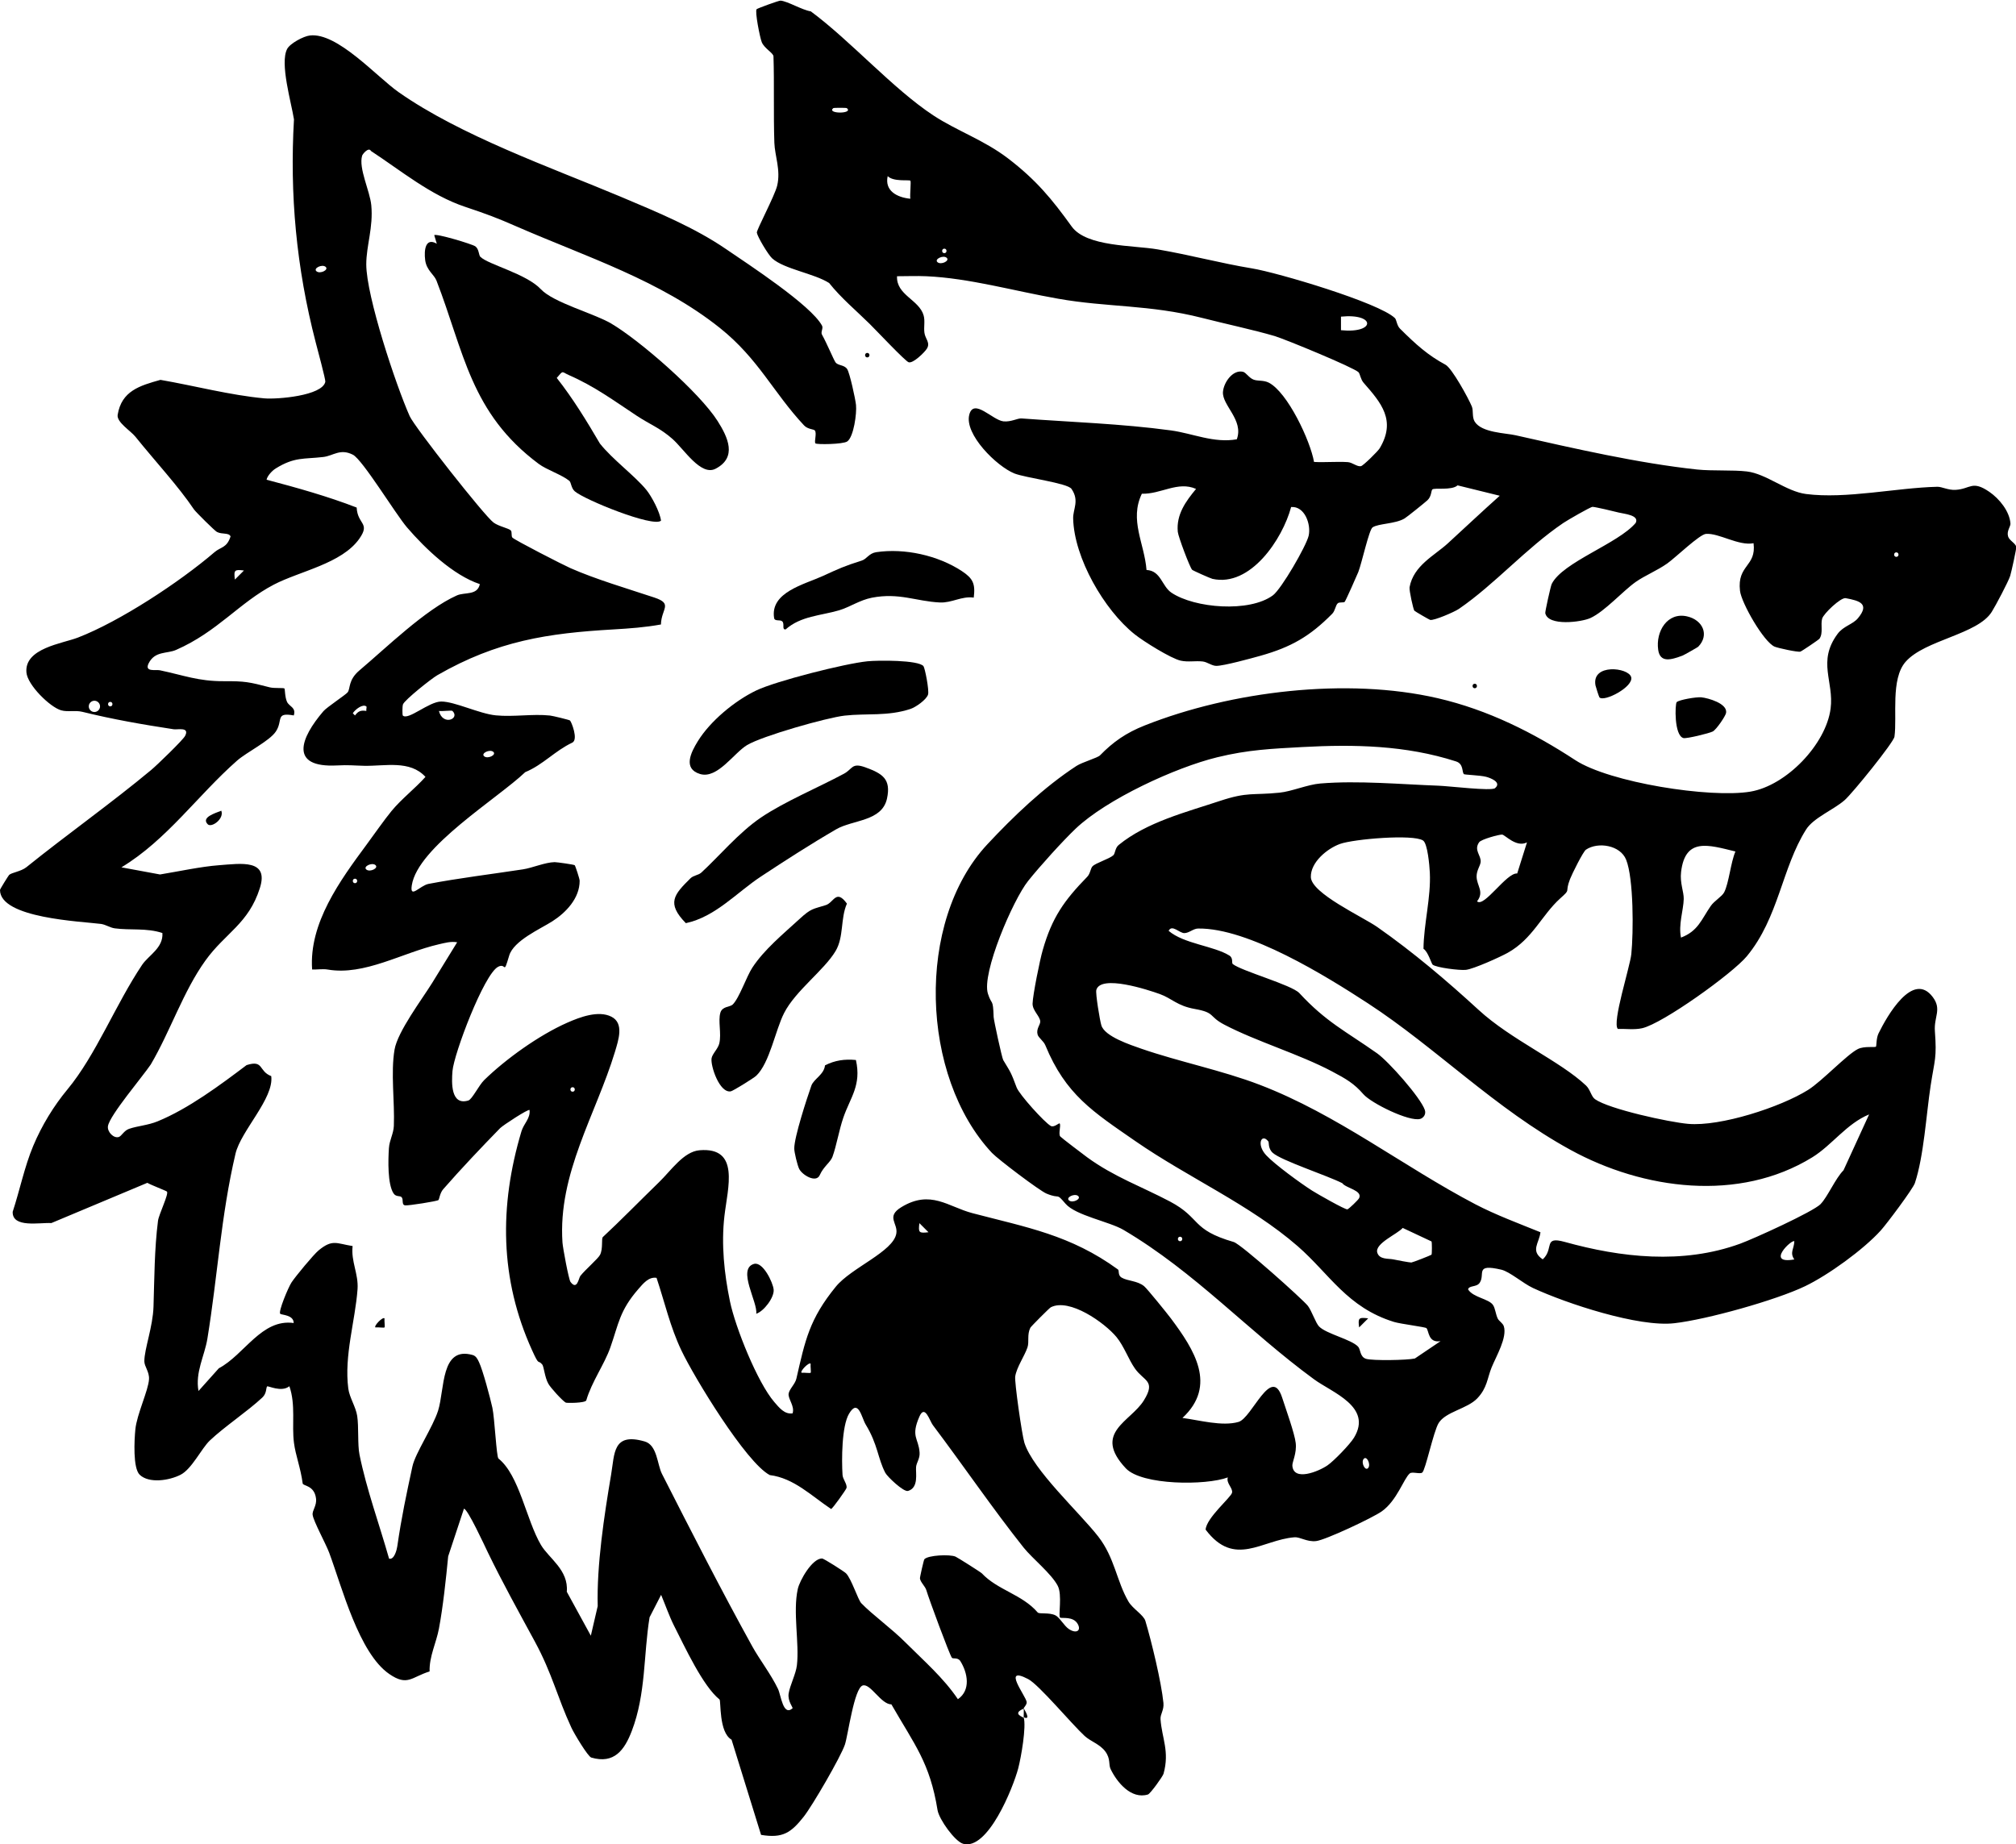
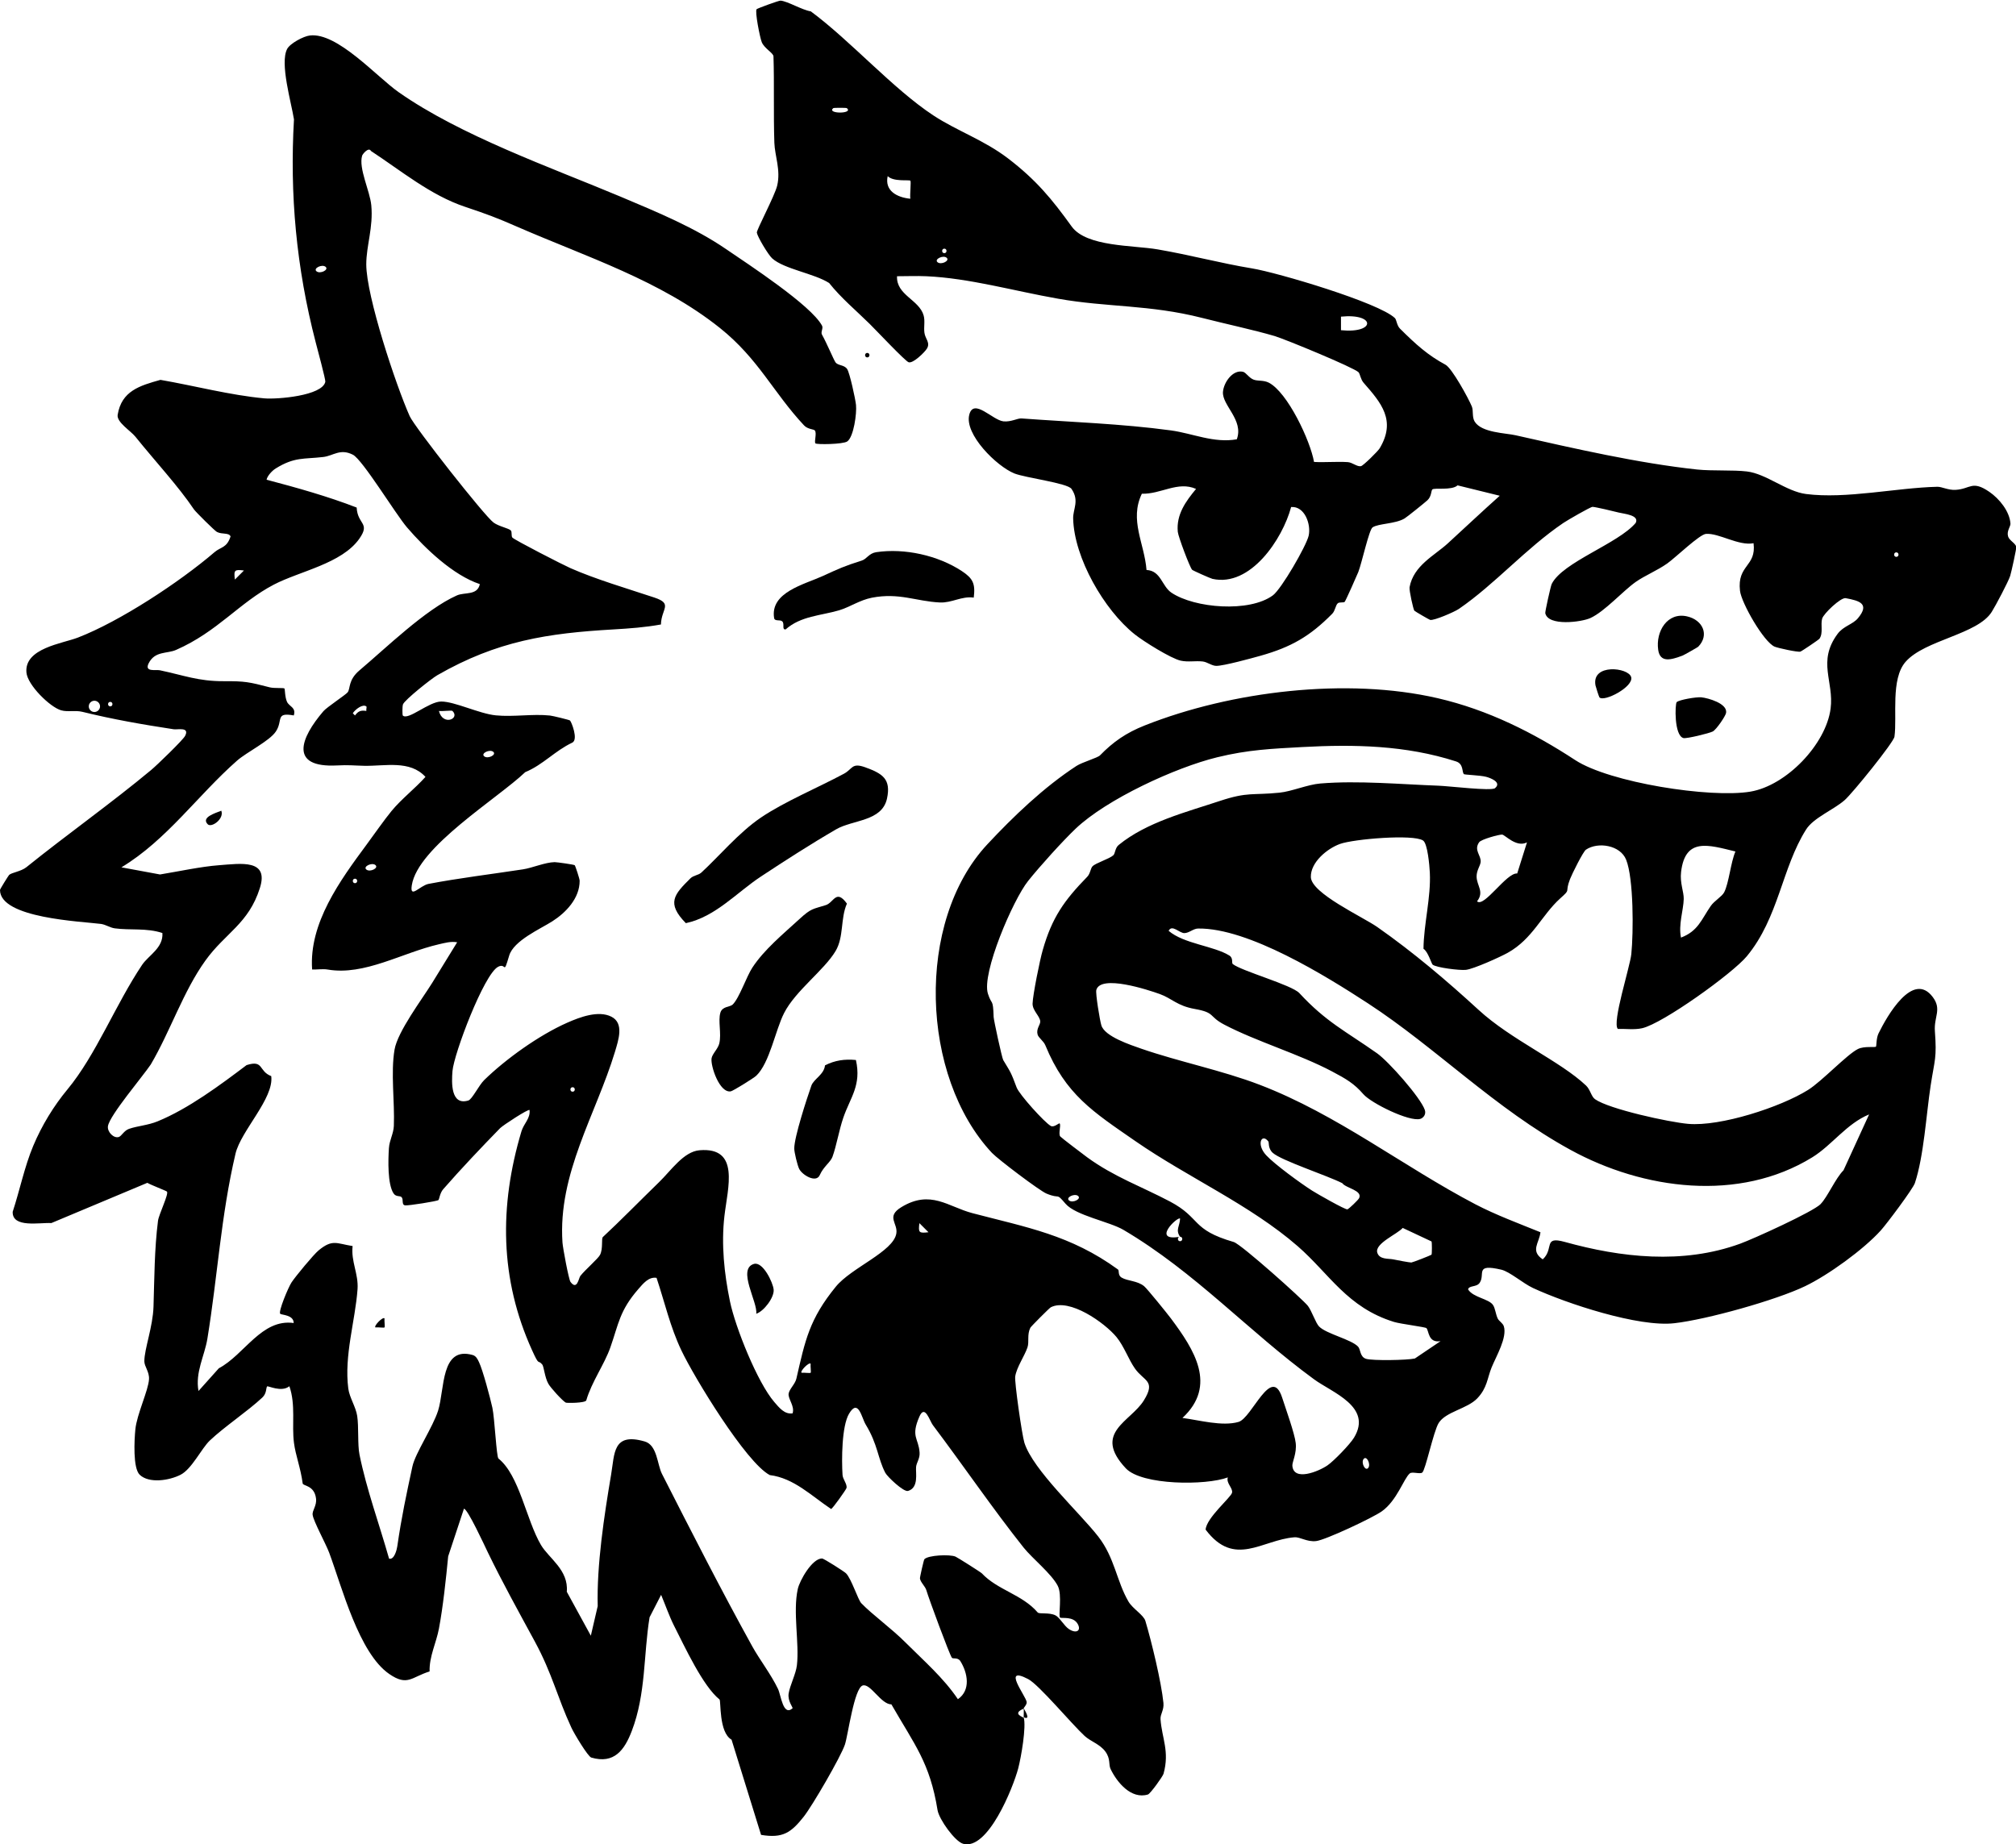
<svg xmlns="http://www.w3.org/2000/svg" viewBox="0 0 228.92 209.45">
  <path d="M116.24,195.02s.03-.72,0-1.03c.01.07.94,1.45,0,1.03Z" />
-   <path d="M116.24,195.02c.32,1.07-.29,4.55-.62,5.81-.59,2.22-3.46,9.36-6.26,8.56-.93-.27-2.72-2.76-2.9-3.82-.87-5.39-2.6-7.41-5.24-12.01-1.18,0-2.37-2.4-3.25-2.15-.98.28-1.68,5.69-2.03,6.72-.48,1.41-3.68,6.92-4.68,8.19-1.44,1.82-2.39,2.47-4.84,2.06l-3.35-10.81c-1.47-.84-1.18-4.41-1.37-4.57-1.88-1.51-3.9-5.89-5.19-8.43-.52-1.04-.98-2.36-1.44-3.45l-1.31,2.55c-.7,4.3-.4,8.67-2.02,12.91-.83,2.17-2,3.78-4.6,3.02-.39-.12-1.97-2.76-2.26-3.4-1.62-3.5-2.16-6.1-4.14-9.76-1.86-3.43-3.67-6.69-5.33-10.11-.38-.79-2.31-4.98-2.73-4.99l-1.79,5.41c-.25,2.57-.58,5.71-1.05,8.21-.3,1.61-1.11,3.16-1.06,4.86-2.07.64-2.5,1.72-4.58.29-3.45-2.37-5.36-9.84-6.82-13.77-.39-1.04-1.78-3.56-1.88-4.3-.07-.52.5-1.04.38-1.89-.2-1.49-1.47-1.38-1.51-1.68-.24-1.8-.81-3.19-.99-4.61-.27-2.06.22-4.28-.52-6.43-.91.73-2.45-.09-2.53.02-.14.17-.03.79-.55,1.27-1.68,1.57-4.28,3.29-5.95,4.87-.96.91-2.04,3.23-3.32,3.89s-3.59,1.02-4.65,0c-.78-.75-.61-3.96-.49-5.15.17-1.72,1.48-4.42,1.55-5.7.05-.85-.53-1.43-.53-2.04,0-1.39.97-3.91,1.04-6.2.1-3.13.1-6.54.51-9.74.09-.73,1.27-3.11,1.01-3.33-.13-.11-1.8-.74-2.22-.99l-10.9,4.57c-1.31-.08-4.45.59-4.39-1.28.8-2.43,1.34-5.12,2.33-7.48s2.34-4.55,3.89-6.42c3.24-3.91,5.44-9.61,8.48-14.15.73-1.08,2.42-1.92,2.3-3.61-1.81-.6-3.68-.29-5.4-.53-.54-.07-1.02-.42-1.56-.5C9.26,104.64,0,104.29,0,101.07c0-.1.96-1.63,1.03-1.7.26-.27,1.36-.4,1.96-.88,4.58-3.69,9.73-7.34,14.18-11.05.64-.53,3.61-3.4,3.85-3.87.54-1.05-.86-.68-1.3-.75-3.59-.55-6.87-1.12-10.37-1.98-.81-.2-1.66.04-2.4-.17-1.26-.35-3.84-2.88-3.95-4.31-.23-2.75,4.08-3.27,5.84-3.95,4.77-1.84,11.54-6.29,15.53-9.71.7-.6,1.39-.46,1.81-1.78-.19-.46-.96-.2-1.55-.51-.25-.13-2.39-2.25-2.6-2.55-1.8-2.67-4.4-5.46-6.66-8.27-.54-.67-2.15-1.65-2.01-2.48.44-2.71,2.5-3.31,4.86-3.97,3.82.66,7.95,1.75,11.79,2.1,1.46.13,6.59-.29,6.93-1.88.05-.22-.9-3.73-1.09-4.47-2.21-8.51-2.96-16.82-2.47-25.33-.3-1.91-1.62-6.36-.78-7.99.32-.63,1.86-1.46,2.59-1.54,3.11-.37,7.58,4.68,10.05,6.42,7.04,4.95,17.28,8.55,25.19,11.87,4.32,1.82,8.45,3.53,12.03,5.98,2.53,1.73,9.62,6.35,10.88,8.68.17.31-.18.73,0,1.03.55.98,1.3,2.79,1.52,3.12.28.42,1,.27,1.34.79.29.45.93,3.38,1,4.07.1.95-.26,3.62-.99,4.14-.48.34-3.52.37-3.62.22-.16-.22.19-1.16-.07-1.47-.13-.15-.8-.12-1.22-.57-3.5-3.74-5.16-7.55-9.55-11.06-6.76-5.4-15.15-8.07-23-11.49-2.4-1.05-3.43-1.43-5.96-2.28-3.89-1.3-7.26-4.1-10.66-6.33-.27-.5-.96.35-1.01.53-.42,1.44.88,3.98,1.04,5.63.24,2.52-.57,4.59-.57,6.71,0,3.61,3.37,13.74,4.93,17.24.54,1.22,8.5,11.35,9.53,12.09.6.44,1.73.64,1.96.9.15.17.02.63.17.8.25.28,5.75,3.1,6.59,3.47,2.88,1.27,6.49,2.33,9.53,3.34,2.16.72.79,1.27.75,3.06-1.83.33-3.52.45-5.37.56-7.49.43-13.21,1.29-20.02,5.2-.65.37-3.71,2.8-3.9,3.31-.09.25-.07,1.21-.03,1.26.59.62,2.98-1.59,4.38-1.58,1.53,0,4.33,1.39,6.19,1.57,1.99.2,4.18-.19,6.15.02.31.03,2.18.49,2.27.56.16.13.98,2.18.26,2.52-1.99.94-3.31,2.51-5.34,3.35-3.13,2.99-12.21,8.5-12.88,12.85-.25,1.6.92.03,1.9-.16,3.39-.65,7.18-1.11,10.71-1.65,1.07-.16,2.52-.8,3.61-.82.27,0,2.19.27,2.28.35.07.06.56,1.55.56,1.76.01,1.99-1.56,3.63-3.12,4.62-1.35.86-4.37,2.18-4.88,3.88-.7,2.34-.3.76-1.27,1.28-1.6.86-5,9.85-5.17,11.83-.11,1.32-.2,3.96,1.8,3.35.43-.13,1.19-1.72,1.8-2.32,2.42-2.36,6.18-5.08,9.44-6.52,1.45-.64,3.53-1.42,5-.68s.81,2.64.4,4.02c-2.16,7.1-6.48,13.8-5.95,21.63.04.61.71,4.2.91,4.47.76,1.01.93-.44,1.12-.68.57-.72,2.04-1.98,2.24-2.4.36-.72.12-1.84.32-2.02,1.87-1.73,4.21-4.12,6.37-6.22,1.35-1.3,2.79-3.48,4.6-3.63,4.63-.39,3.2,4.25,2.83,7.47s-.03,6.5.63,9.7c.61,2.94,3.12,9.21,5.04,11.43.53.61,1.15,1.42,2.07,1.28.27-.82-.54-1.65-.45-2.24.08-.52.74-1.09.88-1.7,1-4.36,1.47-6.76,4.48-10.45,1.76-2.16,6.53-3.97,6.87-6.04.2-1.17-1.21-1.9.57-2.99,3.32-2.02,5.3-.05,8.06.68,6.17,1.62,11.14,2.47,16.54,6.4.16.12-.04.66.41.92.7.41,1.78.34,2.56.98.35.29,2.59,3.06,3.04,3.66,2.65,3.55,5.28,7.61,1.31,11.3,1.88.24,4.52.99,6.37.45,1.53-.45,3.73-6.52,4.95-2.76.41,1.27,1.42,4.07,1.54,5.15.14,1.17-.41,2.17-.38,2.58.13,1.81,2.94.68,3.98-.03.72-.49,2.57-2.4,3.02-3.15,2.14-3.52-2.5-5.13-4.54-6.63-7.45-5.45-13.5-12.17-21.64-16.97-1.57-.93-5.43-1.63-6.58-2.97s-.49-.46-2.16-1.15c-.78-.32-5.51-3.9-6.19-4.62-8.11-8.66-8.72-26.25-.53-35.04,2.95-3.16,6.43-6.5,10.13-8.91.67-.43,2.39-.91,2.67-1.2,1.48-1.52,2.96-2.56,5.09-3.4,9.84-3.9,22.93-5.47,33.25-3.09,5.74,1.33,10.87,3.92,15.62,7.03,3.9,2.55,15.34,4.35,19.9,3.58,4.07-.69,8.57-5.36,9.1-9.43.4-3.08-1.54-5.33.79-8.48.66-.9,1.73-1.07,2.32-1.79,1.37-1.65.15-1.98-1.4-2.27-.56-.1-2.51,1.76-2.67,2.32-.2.71.14,1.63-.3,2.28-.07.11-2.04,1.44-2.17,1.47-.31.09-2.53-.4-2.92-.56-1.22-.5-3.78-4.95-3.94-6.35-.34-2.97,1.88-2.72,1.54-5.4-1.7.33-3.93-1.17-5.4-1.06-.73.05-3.43,2.67-4.4,3.36-1.13.8-2.54,1.37-3.57,2.09-1.51,1.07-3.51,3.35-5.16,4.11-1,.46-4.81.96-5.12-.56-.03-.17.61-3.06.73-3.31,1.24-2.49,7.56-4.58,9.54-6.94.44-.89-1.33-1.02-1.92-1.17s-2.64-.64-2.98-.65c-.24,0-2.86,1.52-3.32,1.83-4.27,2.9-7.75,6.94-11.86,9.76-.53.36-2.84,1.35-3.26,1.25-.1-.02-1.73-.97-1.8-1.05-.12-.16-.6-2.3-.54-2.66.45-2.47,2.82-3.59,4.33-4.97,1.97-1.8,3.91-3.64,5.91-5.42l-4.79-1.18c-.66.61-2.66.24-2.87.47-.14.15-.08.79-.56,1.23-.32.29-2.29,1.88-2.59,2.06-1.05.63-2.95.56-3.63,1.01-.4.26-1.23,4.08-1.62,5.07-.19.47-1.42,3.23-1.54,3.38-.11.14-.61,0-.8.18-.26.25-.28.84-.63,1.19-2.53,2.56-4.66,3.78-8.13,4.76-1.07.3-4.18,1.15-5.02,1.15-.52,0-1.02-.44-1.56-.5-.83-.09-1.65.09-2.48-.09-1.09-.23-4.26-2.21-5.24-3-3.47-2.77-6.87-8.68-6.98-13.14-.03-1.08.74-2.02-.19-3.37-.45-.66-5.21-1.25-6.48-1.75-2-.8-5.73-4.46-5.12-6.7.51-1.89,2.64.65,3.87.78.87.09,1.59-.36,2.05-.33,5.52.41,11.39.6,16.97,1.36,2.48.34,4.87,1.47,7.48,1.01.82-2.19-1.69-3.86-1.57-5.39.09-1.09,1.12-2.54,2.27-2.28.35.08.68.69,1.2.89.49.19,1.11.04,1.72.34,2.14,1.08,4.74,6.62,5.15,9.01,1.27.07,2.56-.06,3.83.02.52.03,1.06.55,1.5.46.26-.05,1.91-1.68,2.12-2.02,1.9-3.17.19-5.16-1.82-7.45-.35-.4-.4-1.02-.58-1.2-.57-.55-8.3-3.74-9.53-4.11-2.42-.71-5.67-1.4-8.24-2.06-5.97-1.52-10.78-1.19-16.35-2.18-5.02-.88-10.05-2.33-14.95-2.55-1.11-.05-2.23,0-3.33,0-.1,2.14,2.51,2.66,3.02,4.45.18.64,0,1.32.09,1.97.09.7.71,1.13.27,1.82-.26.41-1.56,1.69-2.06,1.53-.39-.12-3.71-3.65-4.42-4.35-1.56-1.54-3.25-2.94-4.61-4.65-1.7-1.09-5.12-1.58-6.47-2.8-.45-.41-1.66-2.43-1.74-2.92-.05-.29,2.03-4.17,2.31-5.34.42-1.77-.27-3.39-.32-4.86-.11-3.29,0-6.74-.1-9.82-.01-.38-1.04-.9-1.33-1.61-.21-.51-.81-3.55-.58-3.75.11-.1,2.53-.99,2.72-.97.83.08,2.42,1.06,3.43,1.22,4.55,3.37,9.32,8.79,13.92,11.82,2.68,1.76,5.73,2.78,8.49,4.89,3.17,2.43,4.95,4.58,7.21,7.72,1.68,2.33,6.99,2.12,9.76,2.6,3.68.63,7.19,1.58,10.72,2.16,2.92.48,14.4,3.89,16.22,5.64.2.19.21.83.58,1.2,1.83,1.82,3.17,3.02,5.17,4.1.73.39,2.6,3.79,2.99,4.74.2.49,0,1.2.33,1.73.8,1.26,3.51,1.28,4.64,1.54,6.61,1.49,13.9,3.17,20.61,3.89,1.71.18,4.05.03,5.65.22,2.2.26,4.47,2.27,6.71,2.56,4.57.59,10.25-.71,14.92-.82.52-.01,1.23.4,2.07.35,1.71-.1,1.86-1.13,3.84.23,1.13.78,2.29,2.2,2.39,3.59.03.34-.45.84-.27,1.46.13.47.84.77.93,1.19.04.16-.55,2.85-.69,3.3-.22.68-1.65,3.38-2.09,4.08-1.61,2.58-7.59,3.18-9.78,5.67-1.73,1.96-.95,6.24-1.27,8.51-.09.65-4.77,6.43-5.66,7.21-1.27,1.11-3.54,2-4.38,3.34-2.75,4.36-3.1,10-6.72,14.38-1.61,1.95-9.58,7.67-11.9,8.18-.9.2-1.84.05-2.75.08-.69-.69,1.39-7.07,1.53-8.51.25-2.45.27-8.57-.59-10.71-.66-1.65-3.19-2.06-4.56-1.14-.32.21-1.58,2.75-1.81,3.34-.65,1.68.19,1.03-1.13,2.21-2.09,1.89-3.11,4.58-5.94,6.16-.9.5-3.85,1.83-4.75,1.94-.7.08-3.36-.25-3.78-.59-.13-.1-.53-1.49-1.04-1.8.03-2.84.86-5.84.72-8.66-.04-.79-.25-3.3-.77-3.64-1.12-.74-7.88-.17-9.43.39-1.47.53-3.35,2.09-3.31,3.76.04,1.85,5.88,4.51,7.55,5.68,4.1,2.87,7.94,6.14,11.48,9.39,3.71,3.42,9.27,5.82,12.22,8.61.49.47.59,1.25,1.02,1.55,1.6,1.13,8.46,2.62,10.58,2.8,3.65.32,10.48-1.89,13.62-3.86,1.59-1,4.38-4,5.65-4.64.73-.36,1.93-.15,2.05-.27.07-.08.02-.95.29-1.5.96-1.96,3.9-7.15,6.16-4.13,1.05,1.4.12,2.23.24,3.87.23,3.09-.02,3.18-.48,6.17-.5,3.27-.77,8.01-1.79,11.08-.21.65-3.23,4.68-3.88,5.39-1.96,2.17-5.97,5.07-8.6,6.33-3.29,1.58-11.13,3.78-14.84,4.2-4.05.47-12.23-2.23-16.05-4-1.15-.54-2.63-1.85-3.59-2.08-3.08-.72-1.79.51-2.46,1.49-.35.52-1.18.27-1.32.74.56.94,2.36,1.06,2.84,1.79.25.38.29,1.02.53,1.53.14.29.57.51.69.87.41,1.27-.87,3.42-1.38,4.67s-.49,2.32-1.63,3.52-3.59,1.51-4.39,2.81c-.59.96-1.49,5.34-1.86,5.62-.27.21-1.14-.14-1.42.1-.68.58-1.45,3.08-3.17,4.3-1.02.73-6.4,3.26-7.46,3.38s-1.8-.48-2.47-.43c-3.68.29-6.8,3.49-10.08-.87.09-1.34,2.88-3.66,3-4.19s-.69-1.08-.48-1.74c-2.48.93-9.75.91-11.58-1.03-3.81-4.06.56-5.29,2.05-7.72,1.4-2.26,0-2.16-1.02-3.62-.73-1.04-1.23-2.52-2.09-3.57-1.35-1.63-5.34-4.46-7.46-3.38-.16.08-2.24,2.17-2.32,2.32-.4.8-.11,1.58-.33,2.24-.34,1-1.22,2.23-1.39,3.29-.1.61.77,6.67,1.04,7.53.98,3.11,6.25,7.91,8.39,10.66,1.87,2.4,2.08,5.07,3.43,7.38.48.82,1.72,1.52,1.92,2.2.7,2.34,1.81,6.93,2.05,9.31.08.83-.37,1.27-.33,1.85.15,2.16,1.05,3.64.34,6.2-.09.31-1.5,2.27-1.77,2.35-1.9.58-3.51-1.37-4.24-2.89-.25-.53.02-1.14-.59-1.98s-1.67-1.15-2.35-1.77c-1.48-1.36-5.18-5.81-6.41-6.46-3.05-1.6-.29,1.88-.18,2.59.05.31-.37.66-.35.77-1.37.57-.02.95,0,1.03ZM96.16,12.28c-.06-.05-1.48-.05-1.54,0-.81.67,2.35.67,1.54,0ZM103.37,20.52c-.15-.13-1.93.15-2.57-.52-.37,1.66,1.04,2.42,2.57,2.57-.07-.49.11-1.96,0-2.05ZM107.23,28.24c-.33,0-.33.51,0,.51s.33-.51,0-.51ZM107.49,29.27c-.4-.33-1.44.17-1.03.51s1.44-.17,1.03-.51ZM36.97,30.3c-.4-.33-1.44.17-1.03.51s1.44-.17,1.03-.51ZM152.27,37.5c3.96.4,3.96-1.94,0-1.54v1.54ZM54.47,66.33c-3-1-6.16-4-8.25-6.43-1.31-1.53-5.05-7.7-6.15-8.26-1.46-.74-2.22.13-3.37.26-2.21.26-3.24-.03-5.39,1.3-.38.23-.95.82-1.04,1.28,3.45.91,6.92,1.88,10.23,3.16.1,1.94,1.58,1.72.31,3.53-1.99,2.84-6.77,3.69-9.71,5.22-3.93,2.05-6.39,5.35-11.11,7.42-1.03.45-2.4.1-3.11,1.52-.51,1.03.81.69,1.27.79,2.72.57,4.36,1.25,7.23,1.24,2.45-.01,2.86.08,5.26.7.52.13,1.57.03,1.66.13.07.08.04.96.29,1.51s1.06.63.77,1.55c-2.14-.39-1.19.56-2.04,1.83-.72,1.08-3.31,2.34-4.41,3.31-4.46,3.93-7.97,9-13.12,12.11l4.38.81c2.08-.34,4.67-.9,6.69-1.05,2.52-.19,5.7-.71,4.65,2.59-1.28,4.06-3.93,5.1-6.18,8.23-2.53,3.52-3.99,8.04-6.21,11.81-.92,1.37-4.65,5.75-4.86,6.99-.11.66.66,1.44,1.24,1.24.31-.11.58-.72,1.15-.92.98-.34,2.15-.4,3.26-.86,3.47-1.42,7.1-4.12,10.09-6.38,1.98-.63,1.33.69,2.8,1.25.33,2.53-3.45,6.21-4.06,8.82-1.65,7.02-2.04,13.98-3.19,21-.32,1.96-1.4,3.81-1.01,5.94l2.31-2.58c2.91-1.54,4.85-5.65,8.5-5.14,0-.94-1.38-.9-1.53-1.05-.24-.23.92-3.02,1.29-3.57.45-.68,2.49-3.15,3.07-3.63,1.58-1.3,2.02-.78,3.86-.49-.2,1.75.68,3.15.56,4.89-.26,3.61-1.54,7.54-1.05,11.3.14,1.03.85,2.06,1.01,3.1.19,1.22.03,3.27.26,4.39.79,3.92,2.27,7.97,3.36,11.82.59.17.88-1.03.93-1.38.49-3.39,1.03-5.88,1.72-9.09.33-1.52,2.32-4.45,2.92-6.35.76-2.44.28-7.33,3.91-6.31.4.11.57.47.73.81.43.89,1.27,4.05,1.52,5.18.26,1.21.46,5.59.69,5.77,2.39,1.91,3.15,6.98,4.83,9.82.89,1.51,3.15,2.83,2.93,5.31l2.73,4.99.78-3.36c-.12-4.65.73-10.25,1.52-14.92.41-2.4.17-4.83,3.81-3.78,1.44.41,1.42,2.62,1.97,3.69,3.33,6.54,6.69,13.14,10.26,19.6.82,1.48,2.12,3.16,2.91,4.81.35.73.57,3.14,1.65,2.21.09-.08-.57-.81-.44-1.68.15-.95.83-2.23.94-3.22.29-2.5-.48-6.05.1-8.66.21-.95,1.62-3.46,2.75-3.46.21,0,2.53,1.49,2.72,1.68.62.62,1.36,3,1.74,3.4,1.26,1.31,3.43,2.86,5.04,4.48,2.07,2.07,4.29,3.99,5.93,6.42,1.49-1.03,1.11-2.99.28-4.32-.29-.46-.84-.23-.96-.38-.26-.32-2.64-6.76-2.9-7.67-.13-.45-.66-.89-.73-1.34-.02-.11.43-2.1.5-2.18.41-.47,2.9-.58,3.54-.3.25.11,2.87,1.77,2.99,1.9,1.78,1.9,4.58,2.39,6.34,4.44.18.21,1.3-.03,2.02.33.47.23.99,1.21,1.53,1.56.82.54,1.39.2,1.03-.52-.5-1-1.86-.65-2.04-.79-.22-.18.27-2.57-.26-3.6-.72-1.39-2.89-3.11-3.88-4.35-3.48-4.38-6.82-9.28-10.3-13.9-.37-.49-.9-2.39-1.52-1-1.03,2.33-.1,2.47.01,4.11.05.69-.36,1.15-.4,1.64-.06.68.33,2.35-.91,2.72-.51.15-2.36-1.63-2.58-2.05-.87-1.66-.84-3.21-2.23-5.49-.46-.75-.83-3.02-1.89-1.23-.84,1.41-.85,5.25-.74,6.95.03.51.55,1.04.45,1.49-.03.16-1.6,2.38-1.75,2.38-2.21-1.47-4.22-3.51-6.96-3.85-2.69-1.4-8.6-11.12-10.04-14.16-1.28-2.69-1.89-5.46-2.82-8.24-.91-.14-1.53.67-2.07,1.28-2.13,2.45-2.23,3.93-3.17,6.61-.68,1.94-2.14,3.95-2.74,6.03-.14.31-2.22.31-2.33.25-.39-.22-1.73-1.69-1.98-2.15-.41-.72-.5-1.96-.69-2.18-.54-.63-.29.3-1.16-1.63-3.66-8.07-3.74-16.35-1.2-24.85.27-.89,1.03-1.46.92-2.42-.13-.15-3,1.72-3.34,2.06-2.08,2.13-4.47,4.65-6.46,6.93-.39.44-.44,1.14-.55,1.24-.14.13-3.42.65-3.78.6-.44-.07-.15-.66-.4-.93-.19-.2-.64,0-.92-.44-.68-1.05-.61-3.78-.52-5.12.06-.92.52-1.63.56-2.53.11-2.74-.37-6.05.08-8.67.35-2.05,3.11-5.7,4.27-7.57l2.84-4.62c-.74-.12-1.37.07-2.08.23-4.2.97-8.44,3.58-12.61,2.87-.58-.1-1.2.02-1.78-.01-.37-5.26,3.17-10.1,6.17-14.16.81-1.1,2.08-2.91,2.85-3.84,1.13-1.37,2.66-2.54,3.85-3.87-1.77-1.94-4.58-1.21-6.97-1.26-1.27-.03-1.68-.11-3.08-.04-5.46.28-4.16-3.11-1.53-6.17.38-.44,2.53-1.86,2.74-2.13.34-.43.03-1.39,1.36-2.51,2.96-2.49,7.47-6.91,11.05-8.5.89-.39,2.31.03,2.6-1.26ZM135.8,55.52c-2.06-.91-3.98.62-6.14.55-1.44,2.99.29,5.63.53,8.66,1.64.08,1.73,1.84,2.83,2.58,2.64,1.77,8.86,2.27,11.52.3.96-.71,3.79-5.6,4.06-6.77.29-1.28-.44-3.38-1.99-3.26-.98,3.65-4.62,9.12-8.93,8.16-.23-.05-2.22-.94-2.31-1.03-.26-.26-1.58-3.77-1.63-4.31-.19-1.97.92-3.48,2.07-4.87ZM215.33,62.73c-.33,0-.33.51,0,.51s.33-.51,0-.51ZM27.7,64.79c-1.08-.14-1.16-.05-1.03,1.03l1.03-1.03ZM11.36,80.22c0-.35-.29-.64-.64-.64s-.64.29-.64.64.29.64.64.64.64-.29.64-.64ZM12.52,79.71c-.33,0-.33.51,0,.51s.33-.51,0-.51ZM41.6,80.23c-.39-.32-1.24.31-1.54.77l.25.25c.37-.5.67-.61,1.29-.51-.04-.17.07-.46,0-.51ZM51.38,80.74c-.1-.1-1.13.06-1.54,0,.43,1.73,2.44.9,1.54,0ZM166.22,87.9c-.23-.23-.01-1.15-.89-1.43-5.71-1.84-11.58-1.95-17.46-1.63-3.44.19-6.14.3-9.65,1.16-4.76,1.16-12.57,4.77-16.08,8.11-1.45,1.38-4.05,4.25-5.39,5.93-1.73,2.16-5.31,10.51-4.57,12.81.45,1.4.58.46.65,2.65.01.34.94,4.64,1.09,4.89.89,1.48.86,1.35,1.52,3.11.31.81,3.17,3.98,3.88,4.37.38.21.94-.38,1.01-.28.17.23-.18,1.19.07,1.48.13.15,2.56,2,3.05,2.36,3.06,2.23,6.2,3.33,9.4,5.02,3.57,1.89,2.35,3.18,7.24,4.6.84.24,7.87,6.54,8.42,7.25.43.55.9,1.98,1.28,2.35.83.84,3.63,1.45,4.42,2.28.3.31.19,1.17.92,1.39s4.64.16,5.53-.04l2.92-1.97c-1.44.24-1.31-1.2-1.61-1.48-.14-.13-2.91-.47-3.67-.7-5.32-1.64-7.33-5.45-10.94-8.6-5.41-4.71-12.46-7.8-18.44-11.94-4.81-3.33-7.91-5.27-10.22-10.88-.21-.5-.77-.84-.88-1.22-.18-.65.31-1.1.3-1.47,0-.59-.88-1.23-.87-2.04.02-.96.83-4.98,1.15-6.07,1.06-3.72,2.44-5.65,5.06-8.34.35-.36.37-.96.6-1.19.37-.38,1.91-.84,2.36-1.25.22-.2.19-.83.61-1.17,3.19-2.6,7.64-3.72,11.49-5,3.21-1.06,3.65-.62,6.78-.94,1.38-.14,3.17-.92,4.62-1.04,4.28-.36,9.27.1,13.43.25,1.19.04,6,.63,6.41.28.81-.67-.54-1.17-1.01-1.29-.76-.19-2.45-.22-2.54-.31ZM56.01,85.38c-.4-.33-1.44.17-1.03.51s1.44-.17,1.03-.51ZM173.38,95.67c-1.2.61-2.49-.87-2.81-.89s-2.37.53-2.61.87c-.64.91.24,1.48.17,2.24-.04.44-.46.94-.46,1.64,0,1.04.91,1.74.05,2.83.79.76,3.36-3.29,4.56-3.16l1.11-3.53ZM197.06,96.7c-3.07-.75-5.7-1.62-6.17,2.32-.15,1.27.32,2.25.3,3.08-.03,1.26-.62,2.92-.31,4.38,1.94-.74,2.31-2.04,3.37-3.58.41-.6,1.28-1.08,1.53-1.56.54-1.04.74-3.38,1.28-4.64ZM42.63,98.24c-.4-.33-1.44.17-1.03.51s1.44-.17,1.03-.51ZM40.31,99.79c-.33,0-.33.51,0,.51s.33-.51,0-.51ZM206.73,136.74c.78-.78,1.69-2.93,2.6-3.83l2.91-6.35c-2.56,1.05-4.2,3.48-6.45,4.87-8.32,5.13-19.18,3.69-27.45-.84-8.57-4.69-15.26-11.59-23-16.64-4.79-3.12-13.58-8.58-19.29-8.5-.54,0-1.02.51-1.56.52-.56.01-1.41-1.03-1.79-.26,1.72,1.48,5.14,1.71,6.9,2.81.46.29.23.84.38.96,1,.8,6.69,2.37,7.56,3.3,3.04,3.29,5.24,4.31,8.83,6.84,1.3.92,4.93,5.01,5.42,6.43.18.53-.2.93-.52,1.02-1.25.35-5.58-1.79-6.46-2.81-1.04-1.2-1.94-1.73-3.57-2.59-3.73-1.97-8.56-3.39-12.21-5.3-1.85-.97-.97-1.36-3.38-1.79-1.98-.35-2.59-1.2-3.95-1.69s-6.7-2.24-7.21-.47c-.11.39.4,3.48.57,4.02.38,1.28,3.33,2.23,4.55,2.66,4.25,1.47,9.2,2.47,13.42,4.09,8.83,3.38,16.31,9.29,24.51,13.58,2.3,1.2,4.96,2.19,7.38,3.17-.13,1.22-1.19,2.1.26,3.08,1.32-1.21,0-2.67,2.5-1.98,6.37,1.77,13.39,2.58,19.92.2,1.54-.56,8.25-3.61,9.14-4.5ZM65.02,123.47c-.33,0-.33.51,0,.51s.33-.51,0-.51ZM144.03,129.64c-.76-1-1.41.3-.26,1.55.95,1.03,3.95,3.22,5.23,4.03.58.37,3.78,2.19,4,2.12.18-.05,1.23-1.07,1.33-1.27.42-.89-1.53-1.14-1.91-1.7-1.76-.89-6.9-2.56-7.89-3.44-.56-.5-.42-1.19-.5-1.29ZM122.42,135.82c-.4-.33-1.44.17-1.03.51s1.44-.17,1.03-.51ZM105.43,139.94l-1.03-1.03c-.14,1.08-.05,1.16,1.03,1.03ZM162.56,140.99l-3.28-1.54c-.58.69-3.19,1.76-2.89,2.8.24.81,1.25.66,1.8.77.42.09,1.85.36,2.07.36.12,0,2.2-.81,2.29-.89.06-.05.06-1.46,0-1.5ZM134,140.45c-.33,0-.33.51,0,.51s.33-.51,0-.51ZM203.75,143.03c-.55-.78-.03-1.2,0-2.06-.26-.28-3.34,2.65,0,2.06ZM92.05,155.9c.07-.07-.04-.7,0-1.03-.19-.21-1.24.86-1.03,1.03.33-.03.96.07,1.03,0ZM155.36,166.71c.33-.4-.17-1.44-.51-1.03s.17,1.44.51,1.03Z" />
-   <path d="M54.56,29.17c.8.85,5.21,1.91,6.86,3.68,1.42,1.52,6.07,2.76,7.98,3.89,3.28,1.94,10.02,7.82,12.09,11.08,1.17,1.85,2.24,4.12-.23,5.41-1.68.88-3.59-2.23-4.9-3.38-1.39-1.23-2.53-1.63-4.05-2.63-2.62-1.73-4.8-3.35-7.73-4.63-.82-.36-.58-.59-1.36.33,1.84,2.33,3.41,4.91,4.9,7.45,1.42,1.8,4.01,3.7,5.28,5.27.6.74,1.53,2.49,1.66,3.49-.87.8-8.73-2.39-9.8-3.34-.41-.36-.4-1.01-.61-1.18-.87-.71-2.57-1.25-3.48-1.93-7.76-5.78-8.47-12.72-11.61-20.82-.26-.67-1.13-1.16-1.28-2.32s.04-2.61,1.32-1.86l-.29-.97c.16-.23,4.3,1,4.67,1.27.43.32.36.98.58,1.21Z" />
-   <path d="M104.86,75.65c.17.22.67,2.76.52,3.23-.18.58-1.39,1.43-1.99,1.63-2.59.86-4.98.48-7.48.76-2.04.23-9.34,2.31-11.07,3.34-1.5.89-3.38,3.89-5.35,3.29s-1.04-2.45-.24-3.74c1.39-2.25,4.14-4.55,6.61-5.74,2.22-1.07,10.06-3.06,12.64-3.32,1.16-.12,5.8-.16,6.37.56Z" />
+   <path d="M116.24,195.02c.32,1.07-.29,4.55-.62,5.81-.59,2.22-3.46,9.36-6.26,8.56-.93-.27-2.72-2.76-2.9-3.82-.87-5.39-2.6-7.41-5.24-12.01-1.18,0-2.37-2.4-3.25-2.15-.98.28-1.68,5.69-2.03,6.72-.48,1.41-3.68,6.92-4.68,8.19-1.44,1.82-2.39,2.47-4.84,2.06l-3.35-10.81c-1.47-.84-1.18-4.41-1.37-4.57-1.88-1.51-3.9-5.89-5.19-8.43-.52-1.04-.98-2.36-1.44-3.45l-1.31,2.55c-.7,4.3-.4,8.67-2.02,12.91-.83,2.17-2,3.78-4.6,3.02-.39-.12-1.97-2.76-2.26-3.4-1.62-3.5-2.16-6.1-4.14-9.76-1.86-3.43-3.67-6.69-5.33-10.11-.38-.79-2.31-4.98-2.73-4.99l-1.79,5.41c-.25,2.57-.58,5.71-1.05,8.21-.3,1.61-1.11,3.16-1.06,4.86-2.07.64-2.5,1.72-4.58.29-3.45-2.37-5.36-9.84-6.82-13.77-.39-1.04-1.78-3.56-1.88-4.3-.07-.52.5-1.04.38-1.89-.2-1.49-1.47-1.38-1.51-1.68-.24-1.8-.81-3.19-.99-4.61-.27-2.06.22-4.28-.52-6.43-.91.73-2.45-.09-2.53.02-.14.17-.03.79-.55,1.27-1.68,1.57-4.28,3.29-5.95,4.87-.96.91-2.04,3.23-3.32,3.89s-3.59,1.02-4.65,0c-.78-.75-.61-3.96-.49-5.15.17-1.72,1.48-4.42,1.55-5.7.05-.85-.53-1.43-.53-2.04,0-1.39.97-3.91,1.04-6.2.1-3.13.1-6.54.51-9.74.09-.73,1.27-3.11,1.01-3.33-.13-.11-1.8-.74-2.22-.99l-10.9,4.57c-1.31-.08-4.45.59-4.39-1.28.8-2.43,1.34-5.12,2.33-7.48s2.34-4.55,3.89-6.42c3.24-3.91,5.44-9.61,8.48-14.15.73-1.08,2.42-1.92,2.3-3.61-1.81-.6-3.68-.29-5.4-.53-.54-.07-1.02-.42-1.56-.5C9.26,104.64,0,104.29,0,101.07c0-.1.96-1.63,1.03-1.7.26-.27,1.36-.4,1.96-.88,4.58-3.69,9.73-7.34,14.18-11.05.64-.53,3.61-3.4,3.85-3.87.54-1.05-.86-.68-1.3-.75-3.59-.55-6.87-1.12-10.37-1.98-.81-.2-1.66.04-2.4-.17-1.26-.35-3.84-2.88-3.95-4.31-.23-2.75,4.08-3.27,5.84-3.95,4.77-1.84,11.54-6.29,15.53-9.71.7-.6,1.39-.46,1.81-1.78-.19-.46-.96-.2-1.55-.51-.25-.13-2.39-2.25-2.6-2.55-1.8-2.67-4.4-5.46-6.66-8.27-.54-.67-2.15-1.65-2.01-2.48.44-2.71,2.5-3.31,4.86-3.97,3.82.66,7.95,1.75,11.79,2.1,1.46.13,6.59-.29,6.93-1.88.05-.22-.9-3.73-1.09-4.47-2.21-8.51-2.96-16.82-2.47-25.33-.3-1.91-1.62-6.36-.78-7.99.32-.63,1.86-1.46,2.59-1.54,3.11-.37,7.58,4.68,10.05,6.42,7.04,4.95,17.28,8.55,25.19,11.87,4.32,1.82,8.45,3.53,12.03,5.98,2.53,1.73,9.62,6.35,10.88,8.68.17.31-.18.73,0,1.03.55.98,1.3,2.79,1.52,3.12.28.42,1,.27,1.34.79.29.45.93,3.38,1,4.07.1.95-.26,3.62-.99,4.14-.48.34-3.52.37-3.62.22-.16-.22.19-1.16-.07-1.47-.13-.15-.8-.12-1.22-.57-3.5-3.74-5.16-7.55-9.55-11.06-6.76-5.4-15.15-8.07-23-11.49-2.4-1.05-3.43-1.43-5.96-2.28-3.89-1.3-7.26-4.1-10.66-6.33-.27-.5-.96.35-1.01.53-.42,1.44.88,3.98,1.04,5.63.24,2.52-.57,4.59-.57,6.71,0,3.61,3.37,13.74,4.93,17.24.54,1.22,8.5,11.35,9.53,12.09.6.44,1.73.64,1.96.9.15.17.02.63.17.8.25.28,5.75,3.1,6.59,3.47,2.88,1.27,6.49,2.33,9.53,3.34,2.16.72.79,1.27.75,3.06-1.83.33-3.52.45-5.37.56-7.49.43-13.21,1.29-20.02,5.2-.65.37-3.71,2.8-3.9,3.31-.09.25-.07,1.21-.03,1.26.59.62,2.98-1.59,4.38-1.58,1.53,0,4.33,1.39,6.19,1.57,1.99.2,4.18-.19,6.15.02.31.03,2.18.49,2.27.56.16.13.98,2.18.26,2.52-1.99.94-3.31,2.51-5.34,3.35-3.13,2.99-12.21,8.5-12.88,12.85-.25,1.6.92.03,1.9-.16,3.39-.65,7.18-1.11,10.71-1.65,1.07-.16,2.52-.8,3.61-.82.27,0,2.19.27,2.28.35.07.06.56,1.55.56,1.76.01,1.99-1.56,3.63-3.12,4.62-1.35.86-4.37,2.18-4.88,3.88-.7,2.34-.3.76-1.27,1.28-1.6.86-5,9.85-5.17,11.83-.11,1.32-.2,3.96,1.8,3.35.43-.13,1.19-1.72,1.8-2.32,2.42-2.36,6.18-5.08,9.44-6.52,1.45-.64,3.53-1.42,5-.68s.81,2.64.4,4.02c-2.16,7.1-6.48,13.8-5.95,21.63.04.61.71,4.2.91,4.47.76,1.01.93-.44,1.12-.68.57-.72,2.04-1.98,2.24-2.4.36-.72.12-1.84.32-2.02,1.87-1.73,4.21-4.12,6.37-6.22,1.35-1.3,2.79-3.48,4.6-3.63,4.63-.39,3.2,4.25,2.83,7.47s-.03,6.5.63,9.7c.61,2.94,3.12,9.21,5.04,11.43.53.61,1.15,1.42,2.07,1.28.27-.82-.54-1.65-.45-2.24.08-.52.74-1.09.88-1.7,1-4.36,1.47-6.76,4.48-10.45,1.76-2.16,6.53-3.97,6.87-6.04.2-1.17-1.21-1.9.57-2.99,3.32-2.02,5.3-.05,8.06.68,6.17,1.62,11.14,2.47,16.54,6.4.16.12-.04.66.41.92.7.41,1.78.34,2.56.98.35.29,2.59,3.06,3.04,3.66,2.65,3.55,5.28,7.61,1.31,11.3,1.88.24,4.52.99,6.37.45,1.53-.45,3.73-6.52,4.95-2.76.41,1.27,1.42,4.07,1.54,5.15.14,1.17-.41,2.17-.38,2.58.13,1.81,2.94.68,3.98-.03.72-.49,2.57-2.4,3.02-3.15,2.14-3.52-2.5-5.13-4.54-6.63-7.45-5.45-13.5-12.17-21.64-16.97-1.57-.93-5.43-1.63-6.58-2.97s-.49-.46-2.16-1.15c-.78-.32-5.51-3.9-6.19-4.62-8.11-8.66-8.72-26.25-.53-35.04,2.95-3.16,6.43-6.5,10.13-8.91.67-.43,2.39-.91,2.67-1.2,1.48-1.52,2.96-2.56,5.09-3.4,9.84-3.9,22.93-5.47,33.25-3.09,5.74,1.33,10.87,3.92,15.62,7.03,3.9,2.55,15.34,4.35,19.9,3.58,4.07-.69,8.57-5.36,9.1-9.43.4-3.08-1.54-5.33.79-8.48.66-.9,1.73-1.07,2.32-1.79,1.37-1.65.15-1.98-1.4-2.27-.56-.1-2.51,1.76-2.67,2.32-.2.71.14,1.63-.3,2.28-.07.11-2.04,1.44-2.17,1.47-.31.09-2.53-.4-2.92-.56-1.22-.5-3.78-4.95-3.94-6.35-.34-2.97,1.88-2.72,1.54-5.4-1.7.33-3.93-1.17-5.4-1.06-.73.05-3.43,2.67-4.4,3.36-1.13.8-2.54,1.37-3.57,2.09-1.51,1.07-3.51,3.35-5.16,4.11-1,.46-4.81.96-5.12-.56-.03-.17.61-3.06.73-3.31,1.24-2.49,7.56-4.58,9.54-6.94.44-.89-1.33-1.02-1.92-1.17s-2.64-.64-2.98-.65c-.24,0-2.86,1.52-3.32,1.83-4.27,2.9-7.75,6.94-11.86,9.76-.53.36-2.84,1.35-3.26,1.25-.1-.02-1.73-.97-1.8-1.05-.12-.16-.6-2.3-.54-2.66.45-2.47,2.82-3.59,4.33-4.97,1.97-1.8,3.91-3.64,5.91-5.42l-4.79-1.18c-.66.61-2.66.24-2.87.47-.14.15-.08.79-.56,1.23-.32.29-2.29,1.88-2.59,2.06-1.05.63-2.95.56-3.63,1.01-.4.26-1.23,4.08-1.62,5.07-.19.47-1.42,3.23-1.54,3.38-.11.14-.61,0-.8.18-.26.25-.28.84-.63,1.19-2.53,2.56-4.66,3.78-8.13,4.76-1.07.3-4.18,1.15-5.02,1.15-.52,0-1.02-.44-1.56-.5-.83-.09-1.65.09-2.48-.09-1.09-.23-4.26-2.21-5.24-3-3.47-2.77-6.87-8.68-6.98-13.14-.03-1.08.74-2.02-.19-3.37-.45-.66-5.21-1.25-6.48-1.75-2-.8-5.73-4.46-5.12-6.7.51-1.89,2.64.65,3.87.78.87.09,1.59-.36,2.05-.33,5.52.41,11.39.6,16.97,1.36,2.48.34,4.87,1.47,7.48,1.01.82-2.19-1.69-3.86-1.57-5.39.09-1.09,1.12-2.54,2.27-2.28.35.08.68.69,1.2.89.49.19,1.11.04,1.72.34,2.14,1.08,4.74,6.62,5.15,9.01,1.27.07,2.56-.06,3.83.02.52.03,1.06.55,1.5.46.26-.05,1.91-1.68,2.12-2.02,1.9-3.17.19-5.16-1.82-7.45-.35-.4-.4-1.02-.58-1.2-.57-.55-8.3-3.74-9.53-4.11-2.42-.71-5.67-1.4-8.24-2.06-5.97-1.52-10.78-1.19-16.35-2.18-5.02-.88-10.05-2.33-14.95-2.55-1.11-.05-2.23,0-3.33,0-.1,2.14,2.51,2.66,3.02,4.45.18.64,0,1.32.09,1.97.09.7.71,1.13.27,1.82-.26.41-1.56,1.69-2.06,1.53-.39-.12-3.71-3.65-4.42-4.35-1.56-1.54-3.25-2.94-4.61-4.65-1.7-1.09-5.12-1.58-6.47-2.8-.45-.41-1.66-2.43-1.74-2.92-.05-.29,2.03-4.17,2.31-5.34.42-1.77-.27-3.39-.32-4.86-.11-3.29,0-6.74-.1-9.82-.01-.38-1.04-.9-1.33-1.61-.21-.51-.81-3.55-.58-3.75.11-.1,2.53-.99,2.72-.97.83.08,2.42,1.06,3.43,1.22,4.55,3.37,9.32,8.79,13.92,11.82,2.68,1.76,5.73,2.78,8.49,4.89,3.17,2.43,4.95,4.58,7.21,7.72,1.68,2.33,6.99,2.12,9.76,2.6,3.68.63,7.19,1.58,10.72,2.16,2.92.48,14.4,3.89,16.22,5.64.2.19.21.83.58,1.2,1.83,1.82,3.17,3.02,5.17,4.1.73.39,2.6,3.79,2.99,4.74.2.49,0,1.2.33,1.73.8,1.26,3.51,1.28,4.64,1.54,6.61,1.49,13.9,3.17,20.61,3.89,1.71.18,4.05.03,5.65.22,2.2.26,4.47,2.27,6.71,2.56,4.57.59,10.25-.71,14.92-.82.52-.01,1.23.4,2.07.35,1.71-.1,1.86-1.13,3.84.23,1.13.78,2.29,2.2,2.39,3.59.03.34-.45.84-.27,1.46.13.47.84.77.93,1.19.04.16-.55,2.85-.69,3.3-.22.68-1.65,3.38-2.09,4.08-1.61,2.58-7.59,3.18-9.78,5.67-1.73,1.96-.95,6.24-1.27,8.51-.09.65-4.77,6.43-5.66,7.21-1.27,1.11-3.54,2-4.38,3.34-2.75,4.36-3.1,10-6.72,14.38-1.61,1.95-9.58,7.67-11.9,8.18-.9.2-1.84.05-2.75.08-.69-.69,1.39-7.07,1.53-8.51.25-2.45.27-8.57-.59-10.71-.66-1.65-3.19-2.06-4.56-1.14-.32.21-1.58,2.75-1.81,3.34-.65,1.68.19,1.03-1.13,2.21-2.09,1.89-3.11,4.58-5.94,6.16-.9.5-3.85,1.83-4.75,1.94-.7.08-3.36-.25-3.78-.59-.13-.1-.53-1.49-1.04-1.8.03-2.84.86-5.84.72-8.66-.04-.79-.25-3.3-.77-3.64-1.12-.74-7.88-.17-9.43.39-1.47.53-3.35,2.09-3.31,3.76.04,1.85,5.88,4.51,7.55,5.68,4.1,2.87,7.94,6.14,11.48,9.39,3.71,3.42,9.27,5.82,12.22,8.61.49.47.59,1.25,1.02,1.55,1.6,1.13,8.46,2.62,10.58,2.8,3.65.32,10.48-1.89,13.62-3.86,1.59-1,4.38-4,5.65-4.64.73-.36,1.93-.15,2.05-.27.07-.08.02-.95.29-1.5.96-1.96,3.9-7.15,6.16-4.13,1.05,1.4.12,2.23.24,3.87.23,3.09-.02,3.18-.48,6.17-.5,3.27-.77,8.01-1.79,11.08-.21.65-3.23,4.68-3.88,5.39-1.96,2.17-5.97,5.07-8.6,6.33-3.29,1.58-11.13,3.78-14.84,4.2-4.05.47-12.23-2.23-16.05-4-1.15-.54-2.63-1.85-3.59-2.08-3.08-.72-1.79.51-2.46,1.49-.35.52-1.18.27-1.32.74.56.94,2.36,1.06,2.84,1.79.25.38.29,1.02.53,1.53.14.29.57.51.69.87.41,1.27-.87,3.42-1.38,4.67s-.49,2.32-1.63,3.52-3.59,1.51-4.39,2.81c-.59.96-1.49,5.34-1.86,5.62-.27.21-1.14-.14-1.42.1-.68.58-1.45,3.08-3.17,4.3-1.02.73-6.4,3.26-7.46,3.38s-1.8-.48-2.47-.43c-3.68.29-6.8,3.49-10.08-.87.09-1.34,2.88-3.66,3-4.19s-.69-1.08-.48-1.74c-2.48.93-9.75.91-11.58-1.03-3.81-4.06.56-5.29,2.05-7.72,1.4-2.26,0-2.16-1.02-3.62-.73-1.04-1.23-2.52-2.09-3.57-1.35-1.63-5.34-4.46-7.46-3.38-.16.08-2.24,2.17-2.32,2.32-.4.8-.11,1.58-.33,2.24-.34,1-1.22,2.23-1.39,3.29-.1.61.77,6.67,1.04,7.53.98,3.11,6.25,7.91,8.39,10.66,1.87,2.4,2.08,5.07,3.43,7.38.48.82,1.72,1.52,1.92,2.2.7,2.34,1.81,6.93,2.05,9.31.08.83-.37,1.27-.33,1.85.15,2.16,1.05,3.64.34,6.2-.09.31-1.5,2.27-1.77,2.35-1.9.58-3.51-1.37-4.24-2.89-.25-.53.02-1.14-.59-1.98s-1.67-1.15-2.35-1.77c-1.48-1.36-5.18-5.81-6.41-6.46-3.05-1.6-.29,1.88-.18,2.59.05.31-.37.66-.35.77-1.37.57-.02.95,0,1.03ZM96.16,12.28c-.06-.05-1.48-.05-1.54,0-.81.67,2.35.67,1.54,0ZM103.37,20.52c-.15-.13-1.93.15-2.57-.52-.37,1.66,1.04,2.42,2.57,2.57-.07-.49.11-1.96,0-2.05ZM107.23,28.24c-.33,0-.33.51,0,.51s.33-.51,0-.51ZM107.49,29.27c-.4-.33-1.44.17-1.03.51s1.44-.17,1.03-.51ZM36.97,30.3c-.4-.33-1.44.17-1.03.51s1.44-.17,1.03-.51ZM152.27,37.5c3.96.4,3.96-1.94,0-1.54v1.54ZM54.47,66.33c-3-1-6.16-4-8.25-6.43-1.31-1.53-5.05-7.7-6.15-8.26-1.46-.74-2.22.13-3.37.26-2.21.26-3.24-.03-5.39,1.3-.38.23-.95.82-1.04,1.28,3.45.91,6.92,1.88,10.23,3.16.1,1.94,1.58,1.72.31,3.53-1.99,2.84-6.77,3.69-9.71,5.22-3.93,2.05-6.39,5.35-11.11,7.42-1.03.45-2.4.1-3.11,1.52-.51,1.03.81.69,1.27.79,2.72.57,4.36,1.25,7.23,1.24,2.45-.01,2.86.08,5.26.7.52.13,1.57.03,1.66.13.07.08.04.96.29,1.51s1.06.63.77,1.55c-2.14-.39-1.19.56-2.04,1.83-.72,1.08-3.31,2.34-4.41,3.31-4.46,3.93-7.97,9-13.12,12.11l4.38.81c2.08-.34,4.67-.9,6.69-1.05,2.52-.19,5.7-.71,4.65,2.59-1.28,4.06-3.93,5.1-6.18,8.23-2.53,3.52-3.99,8.04-6.21,11.81-.92,1.37-4.65,5.75-4.86,6.99-.11.66.66,1.44,1.24,1.24.31-.11.58-.72,1.15-.92.98-.34,2.15-.4,3.26-.86,3.47-1.42,7.1-4.12,10.09-6.38,1.98-.63,1.33.69,2.8,1.25.33,2.53-3.45,6.21-4.06,8.82-1.65,7.02-2.04,13.98-3.19,21-.32,1.96-1.4,3.81-1.01,5.94l2.31-2.58c2.91-1.54,4.85-5.65,8.5-5.14,0-.94-1.38-.9-1.53-1.05-.24-.23.92-3.02,1.29-3.57.45-.68,2.49-3.15,3.07-3.63,1.58-1.3,2.02-.78,3.86-.49-.2,1.75.68,3.15.56,4.89-.26,3.61-1.54,7.54-1.05,11.3.14,1.03.85,2.06,1.01,3.1.19,1.22.03,3.27.26,4.39.79,3.92,2.27,7.97,3.36,11.82.59.17.88-1.03.93-1.38.49-3.39,1.03-5.88,1.72-9.09.33-1.52,2.32-4.45,2.92-6.35.76-2.44.28-7.33,3.91-6.31.4.11.57.47.73.81.43.89,1.27,4.05,1.52,5.18.26,1.21.46,5.59.69,5.77,2.39,1.91,3.15,6.98,4.83,9.82.89,1.51,3.15,2.83,2.93,5.31l2.73,4.99.78-3.36c-.12-4.65.73-10.25,1.52-14.92.41-2.4.17-4.83,3.81-3.78,1.44.41,1.42,2.62,1.97,3.69,3.33,6.54,6.69,13.14,10.26,19.6.82,1.48,2.12,3.16,2.91,4.81.35.73.57,3.14,1.65,2.21.09-.08-.57-.81-.44-1.68.15-.95.83-2.23.94-3.22.29-2.5-.48-6.05.1-8.66.21-.95,1.62-3.46,2.75-3.46.21,0,2.53,1.49,2.72,1.68.62.62,1.36,3,1.74,3.4,1.26,1.31,3.43,2.86,5.04,4.48,2.07,2.07,4.29,3.99,5.93,6.42,1.49-1.03,1.11-2.99.28-4.32-.29-.46-.84-.23-.96-.38-.26-.32-2.64-6.76-2.9-7.67-.13-.45-.66-.89-.73-1.34-.02-.11.43-2.1.5-2.18.41-.47,2.9-.58,3.54-.3.25.11,2.87,1.77,2.99,1.9,1.78,1.9,4.58,2.39,6.34,4.44.18.21,1.3-.03,2.02.33.47.23.99,1.21,1.53,1.56.82.54,1.39.2,1.03-.52-.5-1-1.86-.65-2.04-.79-.22-.18.27-2.57-.26-3.6-.72-1.39-2.89-3.11-3.88-4.35-3.48-4.38-6.82-9.28-10.3-13.9-.37-.49-.9-2.39-1.52-1-1.03,2.33-.1,2.47.01,4.11.05.69-.36,1.15-.4,1.64-.06.68.33,2.35-.91,2.72-.51.15-2.36-1.63-2.58-2.05-.87-1.66-.84-3.21-2.23-5.49-.46-.75-.83-3.02-1.89-1.23-.84,1.41-.85,5.25-.74,6.95.03.51.55,1.04.45,1.49-.03.16-1.6,2.38-1.75,2.38-2.21-1.47-4.22-3.51-6.96-3.85-2.69-1.4-8.6-11.12-10.04-14.16-1.28-2.69-1.89-5.46-2.82-8.24-.91-.14-1.53.67-2.07,1.28-2.13,2.45-2.23,3.93-3.17,6.61-.68,1.94-2.14,3.95-2.74,6.03-.14.31-2.22.31-2.33.25-.39-.22-1.73-1.69-1.98-2.15-.41-.72-.5-1.96-.69-2.18-.54-.63-.29.3-1.16-1.63-3.66-8.07-3.74-16.35-1.2-24.85.27-.89,1.03-1.46.92-2.42-.13-.15-3,1.72-3.34,2.06-2.08,2.13-4.47,4.65-6.46,6.93-.39.44-.44,1.14-.55,1.24-.14.13-3.42.65-3.78.6-.44-.07-.15-.66-.4-.93-.19-.2-.64,0-.92-.44-.68-1.05-.61-3.78-.52-5.12.06-.92.52-1.63.56-2.53.11-2.74-.37-6.05.08-8.67.35-2.05,3.11-5.7,4.27-7.57l2.84-4.62c-.74-.12-1.37.07-2.08.23-4.2.97-8.44,3.58-12.61,2.87-.58-.1-1.2.02-1.78-.01-.37-5.26,3.17-10.1,6.17-14.16.81-1.1,2.08-2.91,2.85-3.84,1.13-1.37,2.66-2.54,3.85-3.87-1.77-1.94-4.58-1.21-6.97-1.26-1.27-.03-1.68-.11-3.08-.04-5.46.28-4.16-3.11-1.53-6.17.38-.44,2.53-1.86,2.74-2.13.34-.43.03-1.39,1.36-2.51,2.96-2.49,7.47-6.91,11.05-8.5.89-.39,2.31.03,2.6-1.26ZM135.8,55.52c-2.06-.91-3.98.62-6.14.55-1.44,2.99.29,5.63.53,8.66,1.64.08,1.73,1.84,2.83,2.58,2.64,1.77,8.86,2.27,11.52.3.96-.71,3.79-5.6,4.06-6.77.29-1.28-.44-3.38-1.99-3.26-.98,3.65-4.62,9.12-8.93,8.16-.23-.05-2.22-.94-2.31-1.03-.26-.26-1.58-3.77-1.63-4.31-.19-1.97.92-3.48,2.07-4.87ZM215.33,62.73c-.33,0-.33.51,0,.51s.33-.51,0-.51ZM27.7,64.79c-1.08-.14-1.16-.05-1.03,1.03l1.03-1.03ZM11.36,80.22c0-.35-.29-.64-.64-.64s-.64.29-.64.64.29.64.64.64.64-.29.64-.64ZM12.52,79.71c-.33,0-.33.51,0,.51s.33-.51,0-.51ZM41.6,80.23c-.39-.32-1.24.31-1.54.77l.25.25c.37-.5.67-.61,1.29-.51-.04-.17.07-.46,0-.51ZM51.38,80.74c-.1-.1-1.13.06-1.54,0,.43,1.73,2.44.9,1.54,0ZM166.22,87.9c-.23-.23-.01-1.15-.89-1.43-5.71-1.84-11.58-1.95-17.46-1.63-3.44.19-6.14.3-9.65,1.16-4.76,1.16-12.57,4.77-16.08,8.11-1.45,1.38-4.05,4.25-5.39,5.93-1.73,2.16-5.31,10.51-4.57,12.81.45,1.4.58.46.65,2.65.01.34.94,4.64,1.09,4.89.89,1.48.86,1.35,1.52,3.11.31.81,3.17,3.98,3.88,4.37.38.21.94-.38,1.01-.28.17.23-.18,1.19.07,1.48.13.15,2.56,2,3.05,2.36,3.06,2.23,6.2,3.33,9.4,5.02,3.57,1.89,2.35,3.18,7.24,4.6.84.24,7.87,6.54,8.42,7.25.43.55.9,1.98,1.28,2.35.83.84,3.63,1.45,4.42,2.28.3.31.19,1.17.92,1.39s4.64.16,5.53-.04l2.92-1.97c-1.44.24-1.31-1.2-1.61-1.48-.14-.13-2.91-.47-3.67-.7-5.32-1.64-7.33-5.45-10.94-8.6-5.41-4.71-12.46-7.8-18.44-11.94-4.81-3.33-7.91-5.27-10.22-10.88-.21-.5-.77-.84-.88-1.22-.18-.65.31-1.1.3-1.47,0-.59-.88-1.23-.87-2.04.02-.96.83-4.98,1.15-6.07,1.06-3.72,2.44-5.65,5.06-8.34.35-.36.37-.96.6-1.19.37-.38,1.91-.84,2.36-1.25.22-.2.19-.83.61-1.17,3.19-2.6,7.64-3.72,11.49-5,3.21-1.06,3.65-.62,6.78-.94,1.38-.14,3.17-.92,4.62-1.04,4.28-.36,9.27.1,13.43.25,1.19.04,6,.63,6.41.28.81-.67-.54-1.17-1.01-1.29-.76-.19-2.45-.22-2.54-.31ZM56.01,85.38c-.4-.33-1.44.17-1.03.51s1.44-.17,1.03-.51ZM173.38,95.67c-1.2.61-2.49-.87-2.81-.89s-2.37.53-2.61.87c-.64.91.24,1.48.17,2.24-.04.44-.46.94-.46,1.64,0,1.04.91,1.74.05,2.83.79.76,3.36-3.29,4.56-3.16l1.11-3.53ZM197.06,96.7c-3.07-.75-5.7-1.62-6.17,2.32-.15,1.27.32,2.25.3,3.08-.03,1.26-.62,2.92-.31,4.38,1.94-.74,2.31-2.04,3.37-3.58.41-.6,1.28-1.08,1.53-1.56.54-1.04.74-3.38,1.28-4.64ZM42.63,98.24c-.4-.33-1.44.17-1.03.51s1.44-.17,1.03-.51ZM40.31,99.79c-.33,0-.33.51,0,.51s.33-.51,0-.51ZM206.73,136.74c.78-.78,1.69-2.93,2.6-3.83l2.91-6.35c-2.56,1.05-4.2,3.48-6.45,4.87-8.32,5.13-19.18,3.69-27.45-.84-8.57-4.69-15.26-11.59-23-16.64-4.79-3.12-13.58-8.58-19.29-8.5-.54,0-1.02.51-1.56.52-.56.01-1.41-1.03-1.79-.26,1.72,1.48,5.14,1.71,6.9,2.81.46.29.23.84.38.96,1,.8,6.69,2.37,7.56,3.3,3.04,3.29,5.24,4.31,8.83,6.84,1.3.92,4.93,5.01,5.42,6.43.18.53-.2.93-.52,1.02-1.25.35-5.58-1.79-6.46-2.81-1.04-1.2-1.94-1.73-3.57-2.59-3.73-1.97-8.56-3.39-12.21-5.3-1.85-.97-.97-1.36-3.38-1.79-1.98-.35-2.59-1.2-3.95-1.69s-6.7-2.24-7.21-.47c-.11.39.4,3.48.57,4.02.38,1.28,3.33,2.23,4.55,2.66,4.25,1.47,9.2,2.47,13.42,4.09,8.83,3.38,16.31,9.29,24.51,13.58,2.3,1.2,4.96,2.19,7.38,3.17-.13,1.22-1.19,2.1.26,3.08,1.32-1.21,0-2.67,2.5-1.98,6.37,1.77,13.39,2.58,19.92.2,1.54-.56,8.25-3.61,9.14-4.5ZM65.02,123.47c-.33,0-.33.51,0,.51s.33-.51,0-.51ZM144.03,129.64c-.76-1-1.41.3-.26,1.55.95,1.03,3.95,3.22,5.23,4.03.58.37,3.78,2.19,4,2.12.18-.05,1.23-1.07,1.33-1.27.42-.89-1.53-1.14-1.91-1.7-1.76-.89-6.9-2.56-7.89-3.44-.56-.5-.42-1.19-.5-1.29ZM122.42,135.82c-.4-.33-1.44.17-1.03.51s1.44-.17,1.03-.51ZM105.43,139.94l-1.03-1.03c-.14,1.08-.05,1.16,1.03,1.03ZM162.56,140.99l-3.28-1.54c-.58.69-3.19,1.76-2.89,2.8.24.81,1.25.66,1.8.77.42.09,1.85.36,2.07.36.12,0,2.2-.81,2.29-.89.06-.05.06-1.46,0-1.5ZM134,140.45c-.33,0-.33.51,0,.51s.33-.51,0-.51Zc-.55-.78-.03-1.2,0-2.06-.26-.28-3.34,2.65,0,2.06ZM92.05,155.9c.07-.07-.04-.7,0-1.03-.19-.21-1.24.86-1.03,1.03.33-.03.96.07,1.03,0ZM155.36,166.71c.33-.4-.17-1.44-.51-1.03s.17,1.44.51,1.03Z" />
  <path d="M79.59,99.14c2.01-1.84,4.3-4.59,6.81-6.29,2.67-1.81,6.51-3.41,9.43-4.98,1-.54.87-1.29,2.42-.73,1.96.71,2.95,1.33,2.47,3.55-.57,2.61-3.87,2.39-5.77,3.49-2.83,1.64-5.77,3.53-8.54,5.36s-5.17,4.58-8.53,5.3c-2.24-2.28-1.33-3.26.52-5.09.35-.34.9-.36,1.19-.62Z" />
  <path d="M83.19,114.09c.75-.72,1.58-3.2,2.24-4.2,1.34-2.05,3.5-3.82,5.33-5.5,1.36-1.25,1.49-1.12,3.01-1.6.92-.29,1.17-1.87,2.4-.17-.75,1.69-.33,3.78-1.29,5.39-1.31,2.19-4.53,4.48-5.84,7.03-.99,1.93-1.64,5.68-3.17,7.13-.27.26-2.64,1.73-2.89,1.77-1.28.22-2.31-2.89-2.18-3.75.08-.51.74-1.09.88-1.7.26-1.14-.16-2.53.12-3.48.22-.74,1.08-.63,1.39-.92Z" />
  <path d="M110.58,67.87c-1.39-.2-2.49.62-3.87.55-2.68-.13-4.62-1.14-7.71-.54-1.38.27-2.51,1.07-3.72,1.43-2.07.61-4.35.64-6.07,2.17-.46.05-.09-.62-.38-.91-.23-.24-.86.04-.93-.39-.46-2.92,3.41-3.8,5.54-4.77,1.81-.83,2.42-1.12,4.42-1.75.56-.18.81-.82,1.63-.95,3.22-.48,7.01.36,9.72,2.14,1.27.84,1.56,1.43,1.36,3.02Z" />
  <path d="M97.19,120.38c.65,2.88-.65,4.27-1.43,6.55-.49,1.43-.77,3.17-1.23,4.44-.23.63-1,1.08-1.45,2.09-.41.92-1.98-.01-2.33-.71-.2-.39-.57-1.92-.56-2.33,0-1.29,1.42-5.64,1.94-7.12.27-.77,1.44-1.25,1.55-2.31,1.13-.58,2.24-.73,3.51-.61Z" />
  <path d="M190.39,79.74c.28-.27,2.21-.6,2.79-.55.78.08,3,.7,2.82,1.77-.07.38-1.11,1.9-1.51,2.11s-2.99.84-3.33.75c-1.08-.29-.96-3.89-.77-4.08Z" />
  <path d="M192.84,73.44c-.07.07-1.61.95-1.8,1.02-1.25.46-2.53.87-2.75-.66-.3-2.1,1.05-4.31,3.28-3.8,1.8.41,2.55,2.12,1.27,3.44Z" />
  <path d="M85.87,149.2c.21-1.27-2.2-5.09-.26-5.66,1.02-.3,2.17,2.12,2.24,2.92.08.88-1.1,2.45-1.98,2.74Z" />
  <path d="M181.62,79.2c-.05-.05-.42-1.2-.45-1.36-.46-2.51,3.73-2.05,4.05-.95s-3.07,2.87-3.6,2.31Z" />
  <path d="M98.48,40.08c.33,0,.33.51,0,.51s-.33-.51,0-.51Z" />
-   <path d="M167.46,77.65c.33,0,.33.51,0,.51s-.33-.51,0-.51Z" />
  <path d="M23.59,93.61c-.78-.79.84-1.26,1.54-1.54.35.92-1.11,1.97-1.54,1.54Z" />
  <path d="M43.66,150.75c-.07.07-.7-.04-1.03,0-.21-.17.84-1.24,1.03-1.03-.03.33.07.96,0,1.03Z" />
-   <path d="M155.36,149.72l-1.03,1.03c-.14-1.08-.05-1.16,1.03-1.03Z" />
</svg>